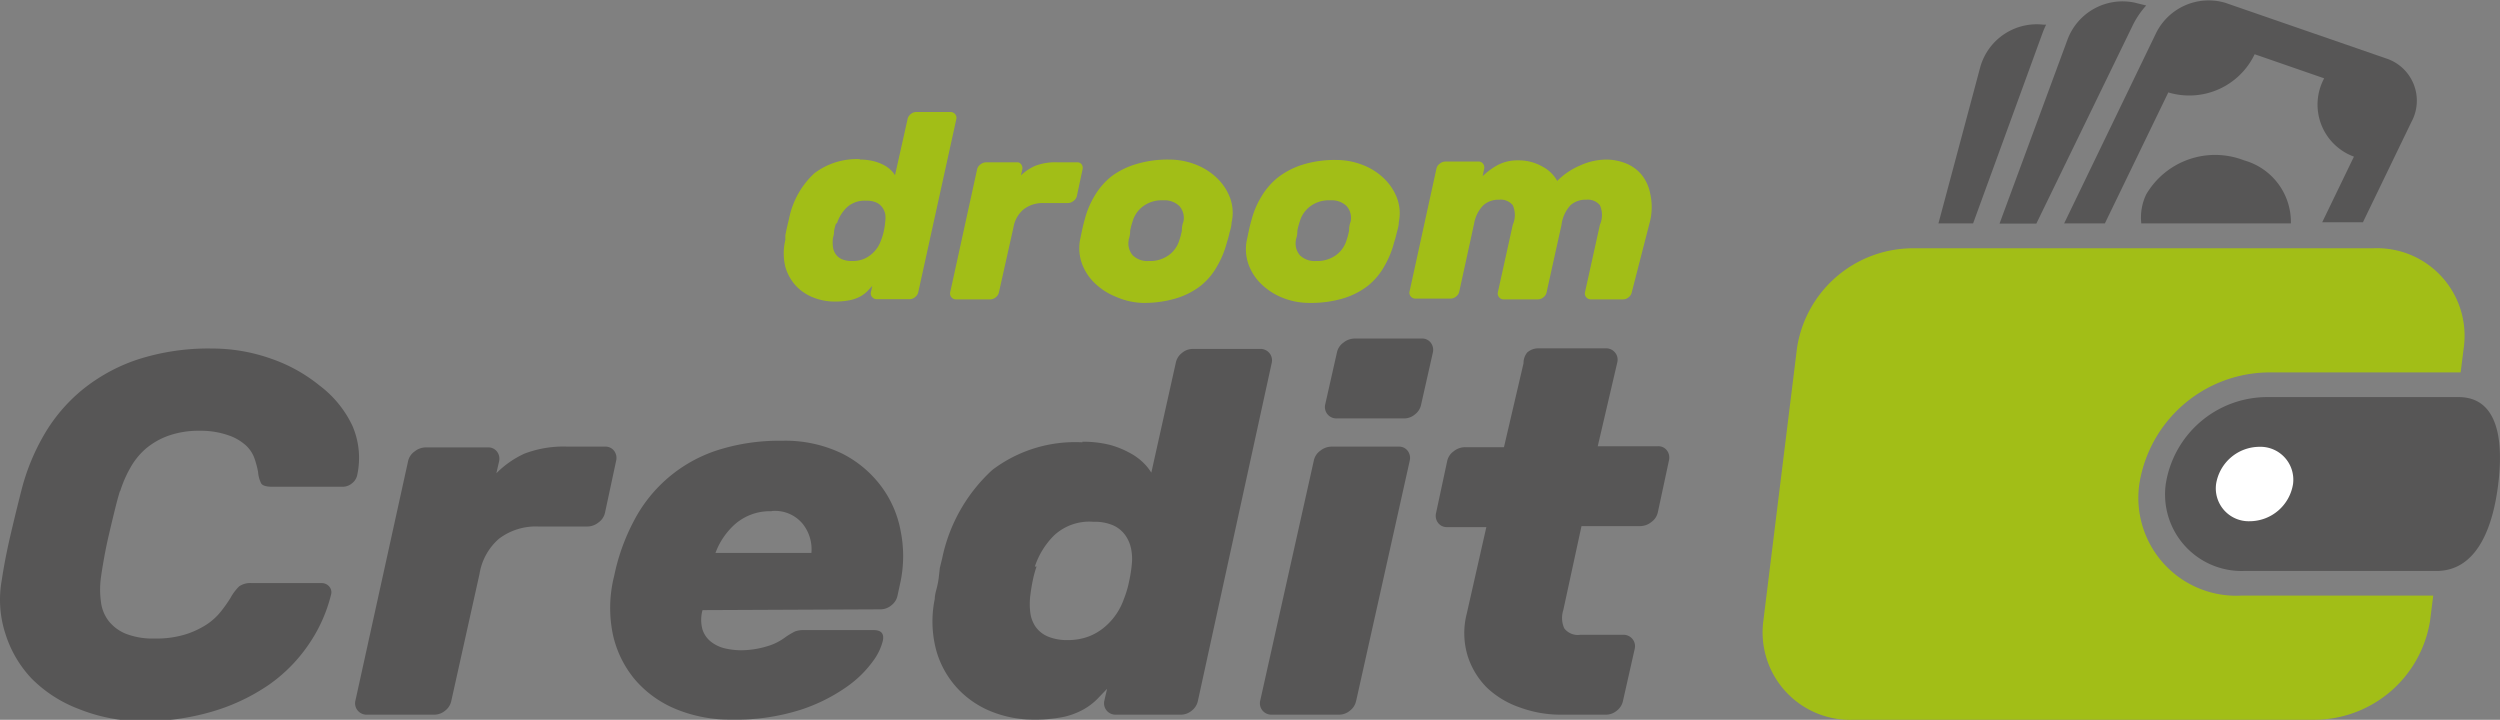
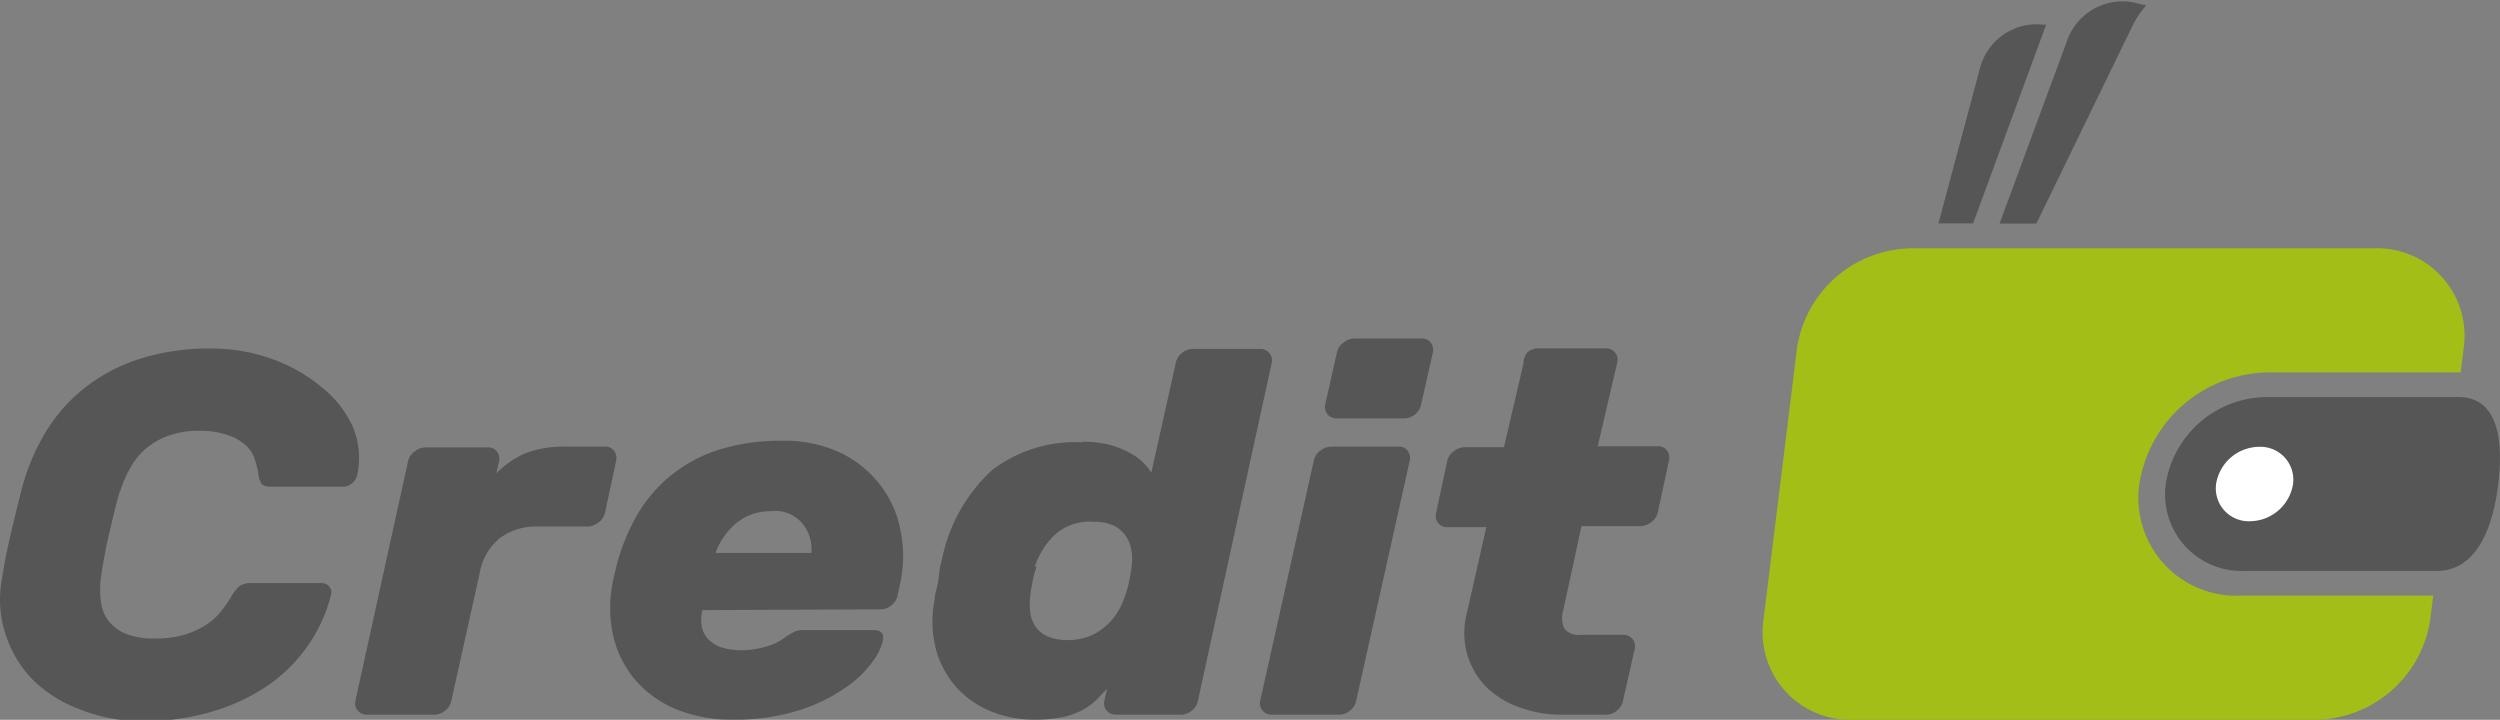
<svg xmlns="http://www.w3.org/2000/svg" viewBox="0 0 127.68 36.76">
  <rect x="0" y="0" width="127.68" height="36.76" fill="#808080" stroke="none" />
  <defs>
    <style>.cls-1{fill:#575656;}.cls-1,.cls-2,.cls-3{fill-rule:evenodd;}.cls-2{fill:#fff;}.cls-3{fill:#a2be17;}</style>
  </defs>
  <title>credit</title>
  <g id="Layer_2" data-name="Layer 2">
    <g id="Layer_1-2" data-name="Layer 1">
      <path class="cls-1" d="M127.59,24.72c-.3,2.45-1.2,4.44-3.16,4.44h-9.82a3.91,3.91,0,0,1-4-4.44,5.25,5.25,0,0,1,5.13-4.44h9.82C127.48,20.28,127.89,22.27,127.59,24.72Z" />
-       <path class="cls-1" d="M114.61,8.19a4.08,4.08,0,0,0-5,1.74,2.74,2.74,0,0,0-.25,1.48H117A3.27,3.27,0,0,0,114.61,8.19Z" />
-       <path class="cls-1" d="M110.74,4.72a3.7,3.7,0,0,0,4.41-1.95L118.7,4a2.83,2.83,0,0,0,1.52,4l-1.62,3.35h2.08l2.47-5.11a2.27,2.27,0,0,0-1.21-3.23L113.64.14a3,3,0,0,0-3.53,1.56l-4.69,9.71h2.08Z" />
      <path class="cls-1" d="M108.93,1.28a4.43,4.43,0,0,1,.68-1L109,.13A3,3,0,0,0,105.6,2l-3.48,9.42H104Z" />
-       <path class="cls-1" d="M100.77,11.41H99l2.14-8a3,3,0,0,1,3.23-2.15l.13,0a4.09,4.09,0,0,0-.17.39Z" />
+       <path class="cls-1" d="M100.77,11.41H99l2.14-8a3,3,0,0,1,3.23-2.15l.13,0Z" />
      <path class="cls-2" d="M117.11,24.72a1.68,1.68,0,0,0-1.73-1.9,2.25,2.25,0,0,0-2.2,1.9,1.68,1.68,0,0,0,1.73,1.9A2.25,2.25,0,0,0,117.11,24.72Z" />
      <path class="cls-3" d="M109.26,24.72a6.75,6.75,0,0,1,6.59-5.7h9.82l.16-1.27a4.47,4.47,0,0,0-4.62-5.07H97.64a6,6,0,0,0-5.86,5.07L90.06,31.69a4.47,4.47,0,0,0,4.62,5.07h23.57a6,6,0,0,0,5.86-5.07l.16-1.27h-9.82A5,5,0,0,1,109.26,24.72Z" />
      <path class="cls-1" d="M6.13,25.07q-.11.34-.26.95t-.3,1.25q-.15.64-.26,1.26t-.16,1a4.5,4.5,0,0,0,0,1.16,2,2,0,0,0,.38,1,2.14,2.14,0,0,0,.88.67,3.77,3.77,0,0,0,1.5.25,5,5,0,0,0,1.56-.21,4.41,4.41,0,0,0,1.09-.51,3.14,3.14,0,0,0,.73-.67,7.19,7.19,0,0,0,.48-.68,2.55,2.55,0,0,1,.44-.59,1,1,0,0,1,.65-.17h3.56a.5.5,0,0,1,.39.17.44.44,0,0,1,.1.41,7.74,7.74,0,0,1-1.13,2.53,8,8,0,0,1-2,2.05,10.12,10.12,0,0,1-2.87,1.38,12.15,12.15,0,0,1-3.63.51A8.61,8.61,0,0,1,4,36.2a6.75,6.75,0,0,1-2.38-1.54A5.88,5.88,0,0,1,.28,32.38a5.61,5.61,0,0,1-.19-2.75q.16-1.08.45-2.32t.58-2.37a11,11,0,0,1,1.14-2.75,8.46,8.46,0,0,1,1.94-2.28A9,9,0,0,1,7,18.37a11.75,11.75,0,0,1,3.82-.57,9,9,0,0,1,3,.51,8.09,8.09,0,0,1,2.5,1.38A5.51,5.51,0,0,1,18,21.75a4.13,4.13,0,0,1,.24,2.53.72.72,0,0,1-.27.41.74.74,0,0,1-.46.17H13.91q-.46,0-.57-.17a1.56,1.56,0,0,1-.16-.59,4.69,4.69,0,0,0-.18-.68,1.65,1.65,0,0,0-.44-.67,2.51,2.51,0,0,0-.87-.51A4.28,4.28,0,0,0,10.21,22a4.65,4.65,0,0,0-1.6.25,3.77,3.77,0,0,0-1.17.67,3.65,3.65,0,0,0-.8,1,6,6,0,0,0-.5,1.16Zm24.75-2.26H29a5.6,5.6,0,0,0-2.22.36,4.88,4.88,0,0,0-1.43,1l.14-.61a.6.6,0,0,0-.11-.5.55.55,0,0,0-.46-.21H21.74a.92.92,0,0,0-.57.21.82.82,0,0,0-.33.5L18.15,35.79a.57.57,0,0,0,.12.5.59.59,0,0,0,.48.21h3.43a.87.87,0,0,0,.56-.21.83.83,0,0,0,.31-.5l1.44-6.48a3,3,0,0,1,1-1.8,3.11,3.11,0,0,1,2-.62H30a.92.92,0,0,0,.57-.21.82.82,0,0,0,.33-.5l.57-2.66a.6.6,0,0,0-.11-.5.55.55,0,0,0-.46-.21Zm5,8.35a1.85,1.85,0,0,0,0,1,1.31,1.31,0,0,0,.45.63,1.86,1.86,0,0,0,.72.33,3.69,3.69,0,0,0,.82.09A4.67,4.67,0,0,0,39.2,33a2.83,2.83,0,0,0,.9-.45,4,4,0,0,1,.5-.3,1.27,1.27,0,0,1,.48-.07h3.54q.6,0,.46.58a2.94,2.94,0,0,1-.49,1,5.64,5.64,0,0,1-1.35,1.32,8.86,8.86,0,0,1-2.35,1.17,10.87,10.87,0,0,1-3.54.5,7.18,7.18,0,0,1-2.84-.54,5.52,5.52,0,0,1-2.08-1.5A5.39,5.39,0,0,1,31.3,32.4a6.69,6.69,0,0,1,.07-3,10.49,10.49,0,0,1,1-2.79A7.36,7.36,0,0,1,36.62,23a10.36,10.36,0,0,1,3.32-.49,6.67,6.67,0,0,1,3.06.65,5.68,5.68,0,0,1,2,1.67,5.44,5.44,0,0,1,1,2.3,6.48,6.48,0,0,1,0,2.54l-.16.74a.83.83,0,0,1-.31.5.87.87,0,0,1-.56.21Zm3.54-5.05a2.71,2.71,0,0,0-1.88.66,3.68,3.68,0,0,0-1,1.47h4.9A2.08,2.08,0,0,0,41,26.76a1.83,1.83,0,0,0-1.59-.66Zm15.86-3.55a5.63,5.63,0,0,1,1.4.16,4.58,4.58,0,0,1,1,.4,3,3,0,0,1,.71.51,2.61,2.61,0,0,1,.41.51l1.25-5.61a.84.84,0,0,1,.31-.5.86.86,0,0,1,.56-.21h3.43a.59.59,0,0,1,.48.21.58.58,0,0,1,.12.5L61.18,35.79a.84.84,0,0,1-.31.5.87.87,0,0,1-.56.21H57a.59.59,0,0,1-.48-.21.58.58,0,0,1-.12-.5l.14-.61-.52.54a3.21,3.21,0,0,1-.68.51,3.76,3.76,0,0,1-1,.38,7.46,7.46,0,0,1-1.63.14,5.71,5.71,0,0,1-2-.38,4.82,4.82,0,0,1-1.75-1.15,4.74,4.74,0,0,1-1.12-1.92,5.69,5.69,0,0,1-.1-2.71q0-.18.08-.47t.12-.59L48,29l.12-.49A8.43,8.43,0,0,1,50.68,24a7,7,0,0,1,4.6-1.41Zm-2.34,6.37a5.68,5.68,0,0,0-.2.74q-.07.34-.12.74a3.58,3.58,0,0,0,0,.88,1.63,1.63,0,0,0,.27.72,1.47,1.47,0,0,0,.63.5,2.52,2.52,0,0,0,1,.18,3,3,0,0,0,1.07-.18,2.84,2.84,0,0,0,.83-.49,3.25,3.25,0,0,0,.6-.67,3.35,3.35,0,0,0,.38-.76,5.16,5.16,0,0,0,.27-.92,7,7,0,0,0,.14-.92,2.66,2.66,0,0,0-.05-.76,1.81,1.81,0,0,0-.3-.67,1.53,1.53,0,0,0-.61-.49,2.35,2.35,0,0,0-1-.18,2.64,2.64,0,0,0-2,.68,4,4,0,0,0-1,1.61Zm16.32,6.87L72,23.52a.6.6,0,0,0-.11-.5.55.55,0,0,0-.46-.21H68a.92.92,0,0,0-.57.21.82.82,0,0,0-.33.5L64.36,35.79a.58.58,0,0,0,.12.5.59.59,0,0,0,.48.21h3.43a.87.87,0,0,0,.56-.21.83.83,0,0,0,.31-.5Zm3.32-15.14a.83.83,0,0,1-.31.5.86.86,0,0,1-.56.21H68.28a.59.59,0,0,1-.48-.21.58.58,0,0,1-.12-.5l.6-2.66a.82.82,0,0,1,.33-.5.92.92,0,0,1,.57-.21h3.43a.55.55,0,0,1,.46.21.6.6,0,0,1,.11.5l-.6,2.66Zm7.26,10.5a1.3,1.3,0,0,0,.05.93.87.87,0,0,0,.82.33h2.18a.59.59,0,0,1,.48.21.58.58,0,0,1,.12.5l-.6,2.66a.84.84,0,0,1-.31.5.87.87,0,0,1-.56.21H79.7a6,6,0,0,1-2.05-.36,4.63,4.63,0,0,1-1.69-1,4,4,0,0,1-1-1.63,4,4,0,0,1-.05-2.17l1-4.42h-2a.55.55,0,0,1-.46-.21.6.6,0,0,1-.11-.5l.57-2.66a.82.82,0,0,1,.33-.5.92.92,0,0,1,.57-.21h2l1-4.29A.84.84,0,0,1,78,18a.86.86,0,0,1,.56-.21H82a.59.59,0,0,1,.48.21.57.57,0,0,1,.12.5l-1,4.29h3.07a.55.55,0,0,1,.46.21.6.6,0,0,1,.11.5l-.57,2.66a.82.82,0,0,1-.33.5.92.92,0,0,1-.57.21H80.77Z" />
-       <path class="cls-3" d="M43.89,8.15a2.86,2.86,0,0,1,.72.08,2.36,2.36,0,0,1,.53.2,1.54,1.54,0,0,1,.36.26,1.32,1.32,0,0,1,.21.26l.64-2.86a.43.43,0,0,1,.16-.26.44.44,0,0,1,.28-.11h1.75a.3.3,0,0,1,.24.11.29.29,0,0,1,.06.26L46.9,14.91a.43.43,0,0,1-.16.26.44.44,0,0,1-.28.11H44.78a.3.3,0,0,1-.24-.11.29.29,0,0,1-.06-.26l.07-.31-.26.28a1.64,1.64,0,0,1-.35.26,1.92,1.92,0,0,1-.53.19,3.81,3.81,0,0,1-.83.07,2.92,2.92,0,0,1-1-.19,2.46,2.46,0,0,1-.9-.58,2.41,2.41,0,0,1-.57-1,2.91,2.91,0,0,1,0-1.38l0-.24.06-.3.07-.3.06-.25a4.3,4.3,0,0,1,1.29-2.31,3.58,3.58,0,0,1,2.35-.72Zm-1.19,3.25a2.94,2.94,0,0,0-.1.38q0,.17-.06.38a1.81,1.81,0,0,0,0,.45.83.83,0,0,0,.14.37.75.75,0,0,0,.32.26,1.29,1.29,0,0,0,.53.09,1.51,1.51,0,0,0,.55-.09,1.46,1.46,0,0,0,.42-.25,1.66,1.66,0,0,0,.31-.34,1.69,1.69,0,0,0,.19-.39,2.6,2.6,0,0,0,.14-.47,3.53,3.53,0,0,0,.07-.47,1.36,1.36,0,0,0,0-.39.91.91,0,0,0-.15-.34.78.78,0,0,0-.31-.25,1.2,1.2,0,0,0-.51-.09,1.35,1.35,0,0,0-1,.35,2,2,0,0,0-.5.82ZM55,8.29h-1a2.86,2.86,0,0,0-1.13.18,2.49,2.49,0,0,0-.73.49l.07-.31a.31.31,0,0,0-.06-.26A.28.28,0,0,0,52,8.29H50.36a.47.47,0,0,0-.29.11.42.42,0,0,0-.17.26l-1.37,6.26a.29.29,0,0,0,.06.26.3.3,0,0,0,.24.11h1.75a.44.44,0,0,0,.28-.11.43.43,0,0,0,.16-.26l.74-3.31a1.52,1.52,0,0,1,.52-.92,1.59,1.59,0,0,1,1-.32h1.26a.47.47,0,0,0,.29-.11A.42.42,0,0,0,55,10l.29-1.36a.31.31,0,0,0-.06-.26A.28.28,0,0,0,55,8.29Zm7.9,3.05q0,.2-.1.52a4.8,4.8,0,0,1-.14.52,4.73,4.73,0,0,1-.49,1.2,3.41,3.41,0,0,1-.83,1,3.87,3.87,0,0,1-1.25.65,5.72,5.72,0,0,1-1.74.24A3.65,3.65,0,0,1,57,15.16a3.33,3.33,0,0,1-1.08-.69,2.66,2.66,0,0,1-.66-1,2.34,2.34,0,0,1-.1-1.22l.11-.52q.07-.32.13-.52a4.43,4.43,0,0,1,.5-1.2,3.6,3.6,0,0,1,.86-1A4,4,0,0,1,58,8.39a5.5,5.5,0,0,1,1.69-.24,3.71,3.71,0,0,1,1.39.26,3.24,3.24,0,0,1,1.08.69,2.75,2.75,0,0,1,.66,1,2.23,2.23,0,0,1,.09,1.22Zm-5.25.9a.93.93,0,0,0,.2.8,1.08,1.08,0,0,0,.83.29,1.63,1.63,0,0,0,1-.29,1.46,1.46,0,0,0,.56-.8,3.31,3.31,0,0,0,.12-.46q0-.26.08-.46a.91.91,0,0,0-.21-.8,1.1,1.1,0,0,0-.83-.29,1.6,1.6,0,0,0-1,.29,1.47,1.47,0,0,0-.56.8,3.35,3.35,0,0,0-.12.46q0,.25-.08.46Zm13.79-.9q0,.2-.1.52a4.86,4.86,0,0,1-.14.52,4.73,4.73,0,0,1-.49,1.2,3.41,3.41,0,0,1-.83,1,3.87,3.87,0,0,1-1.25.65,5.72,5.72,0,0,1-1.74.24,3.65,3.65,0,0,1-1.38-.26,3.33,3.33,0,0,1-1.08-.69,2.66,2.66,0,0,1-.66-1,2.34,2.34,0,0,1-.1-1.22l.11-.52q.07-.32.13-.52a4.44,4.44,0,0,1,.5-1.2,3.6,3.6,0,0,1,.86-1,4,4,0,0,1,1.26-.65,5.5,5.5,0,0,1,1.69-.24,3.71,3.71,0,0,1,1.39.26,3.24,3.24,0,0,1,1.08.69,2.76,2.76,0,0,1,.66,1,2.22,2.22,0,0,1,.09,1.22Zm-5.25.9a.93.93,0,0,0,.2.8,1.08,1.08,0,0,0,.83.29,1.63,1.63,0,0,0,1-.29,1.46,1.46,0,0,0,.56-.8,3.36,3.36,0,0,0,.12-.46q0-.26.08-.46a.92.92,0,0,0-.21-.8,1.1,1.1,0,0,0-.83-.29,1.6,1.6,0,0,0-1,.29,1.47,1.47,0,0,0-.56.8,3.3,3.3,0,0,0-.12.46q0,.25-.08.46Zm17.15,2.68a.43.43,0,0,1-.16.26.44.44,0,0,1-.28.11H81.25a.3.3,0,0,1-.24-.11.29.29,0,0,1-.06-.26l.76-3.44a1.23,1.23,0,0,0,0-1,.8.8,0,0,0-.7-.28,1.15,1.15,0,0,0-.8.28,1.8,1.8,0,0,0-.46,1l-.76,3.44a.43.43,0,0,1-.16.26.44.44,0,0,1-.28.11H76.8a.3.3,0,0,1-.24-.11.3.3,0,0,1-.06-.26l.76-3.44a1.23,1.23,0,0,0,0-1,.8.8,0,0,0-.7-.28,1.16,1.16,0,0,0-.8.28,1.73,1.73,0,0,0-.47.92l-.76,3.48a.43.43,0,0,1-.16.26.44.44,0,0,1-.28.11H72.29a.3.3,0,0,1-.24-.11.29.29,0,0,1-.06-.26l1.37-6.26a.42.42,0,0,1,.17-.26.47.47,0,0,1,.29-.11H75.5a.28.28,0,0,1,.24.11.31.31,0,0,1,.06.26L75.72,9a3.42,3.42,0,0,1,.81-.59,2.15,2.15,0,0,1,1-.22,2.44,2.44,0,0,1,1.25.32,1.83,1.83,0,0,1,.75.73,3.64,3.64,0,0,1,1.15-.78A3.28,3.28,0,0,1,82,8.15a2.69,2.69,0,0,1,1,.18,2,2,0,0,1,.81.56,2.18,2.18,0,0,1,.47,1,3.14,3.14,0,0,1,0,1.37Z" />
    </g>
  </g>
</svg>